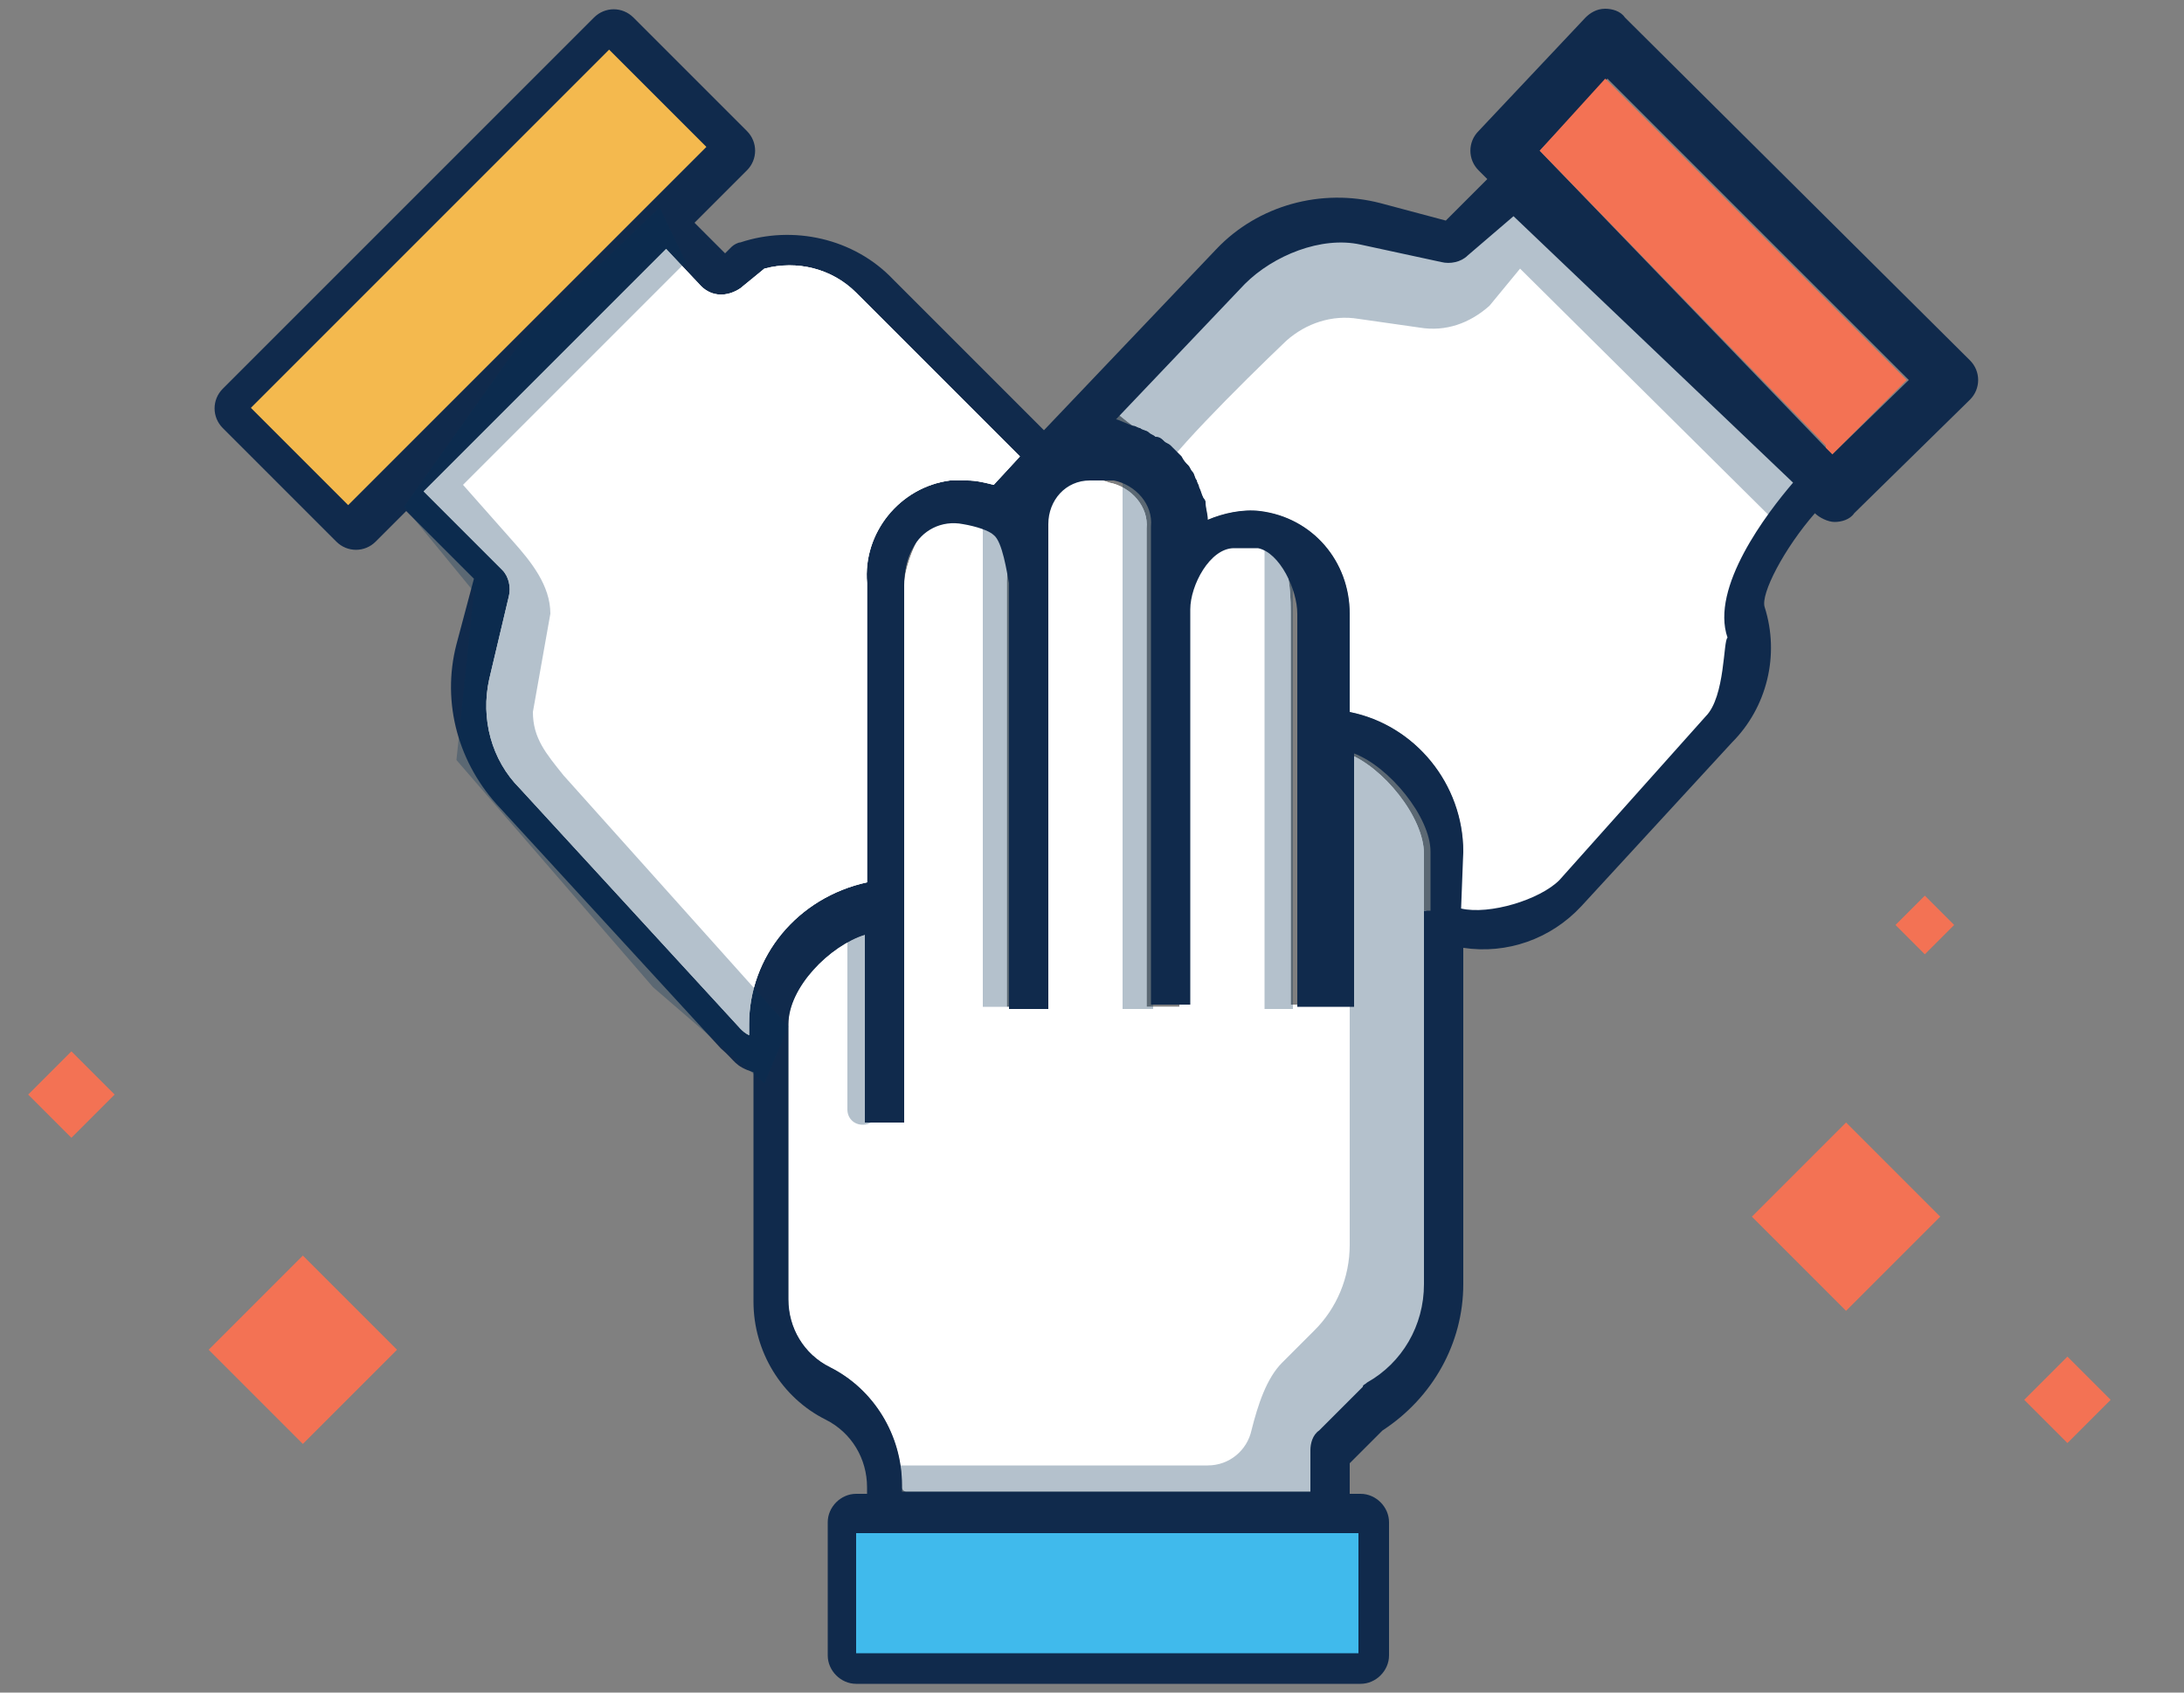
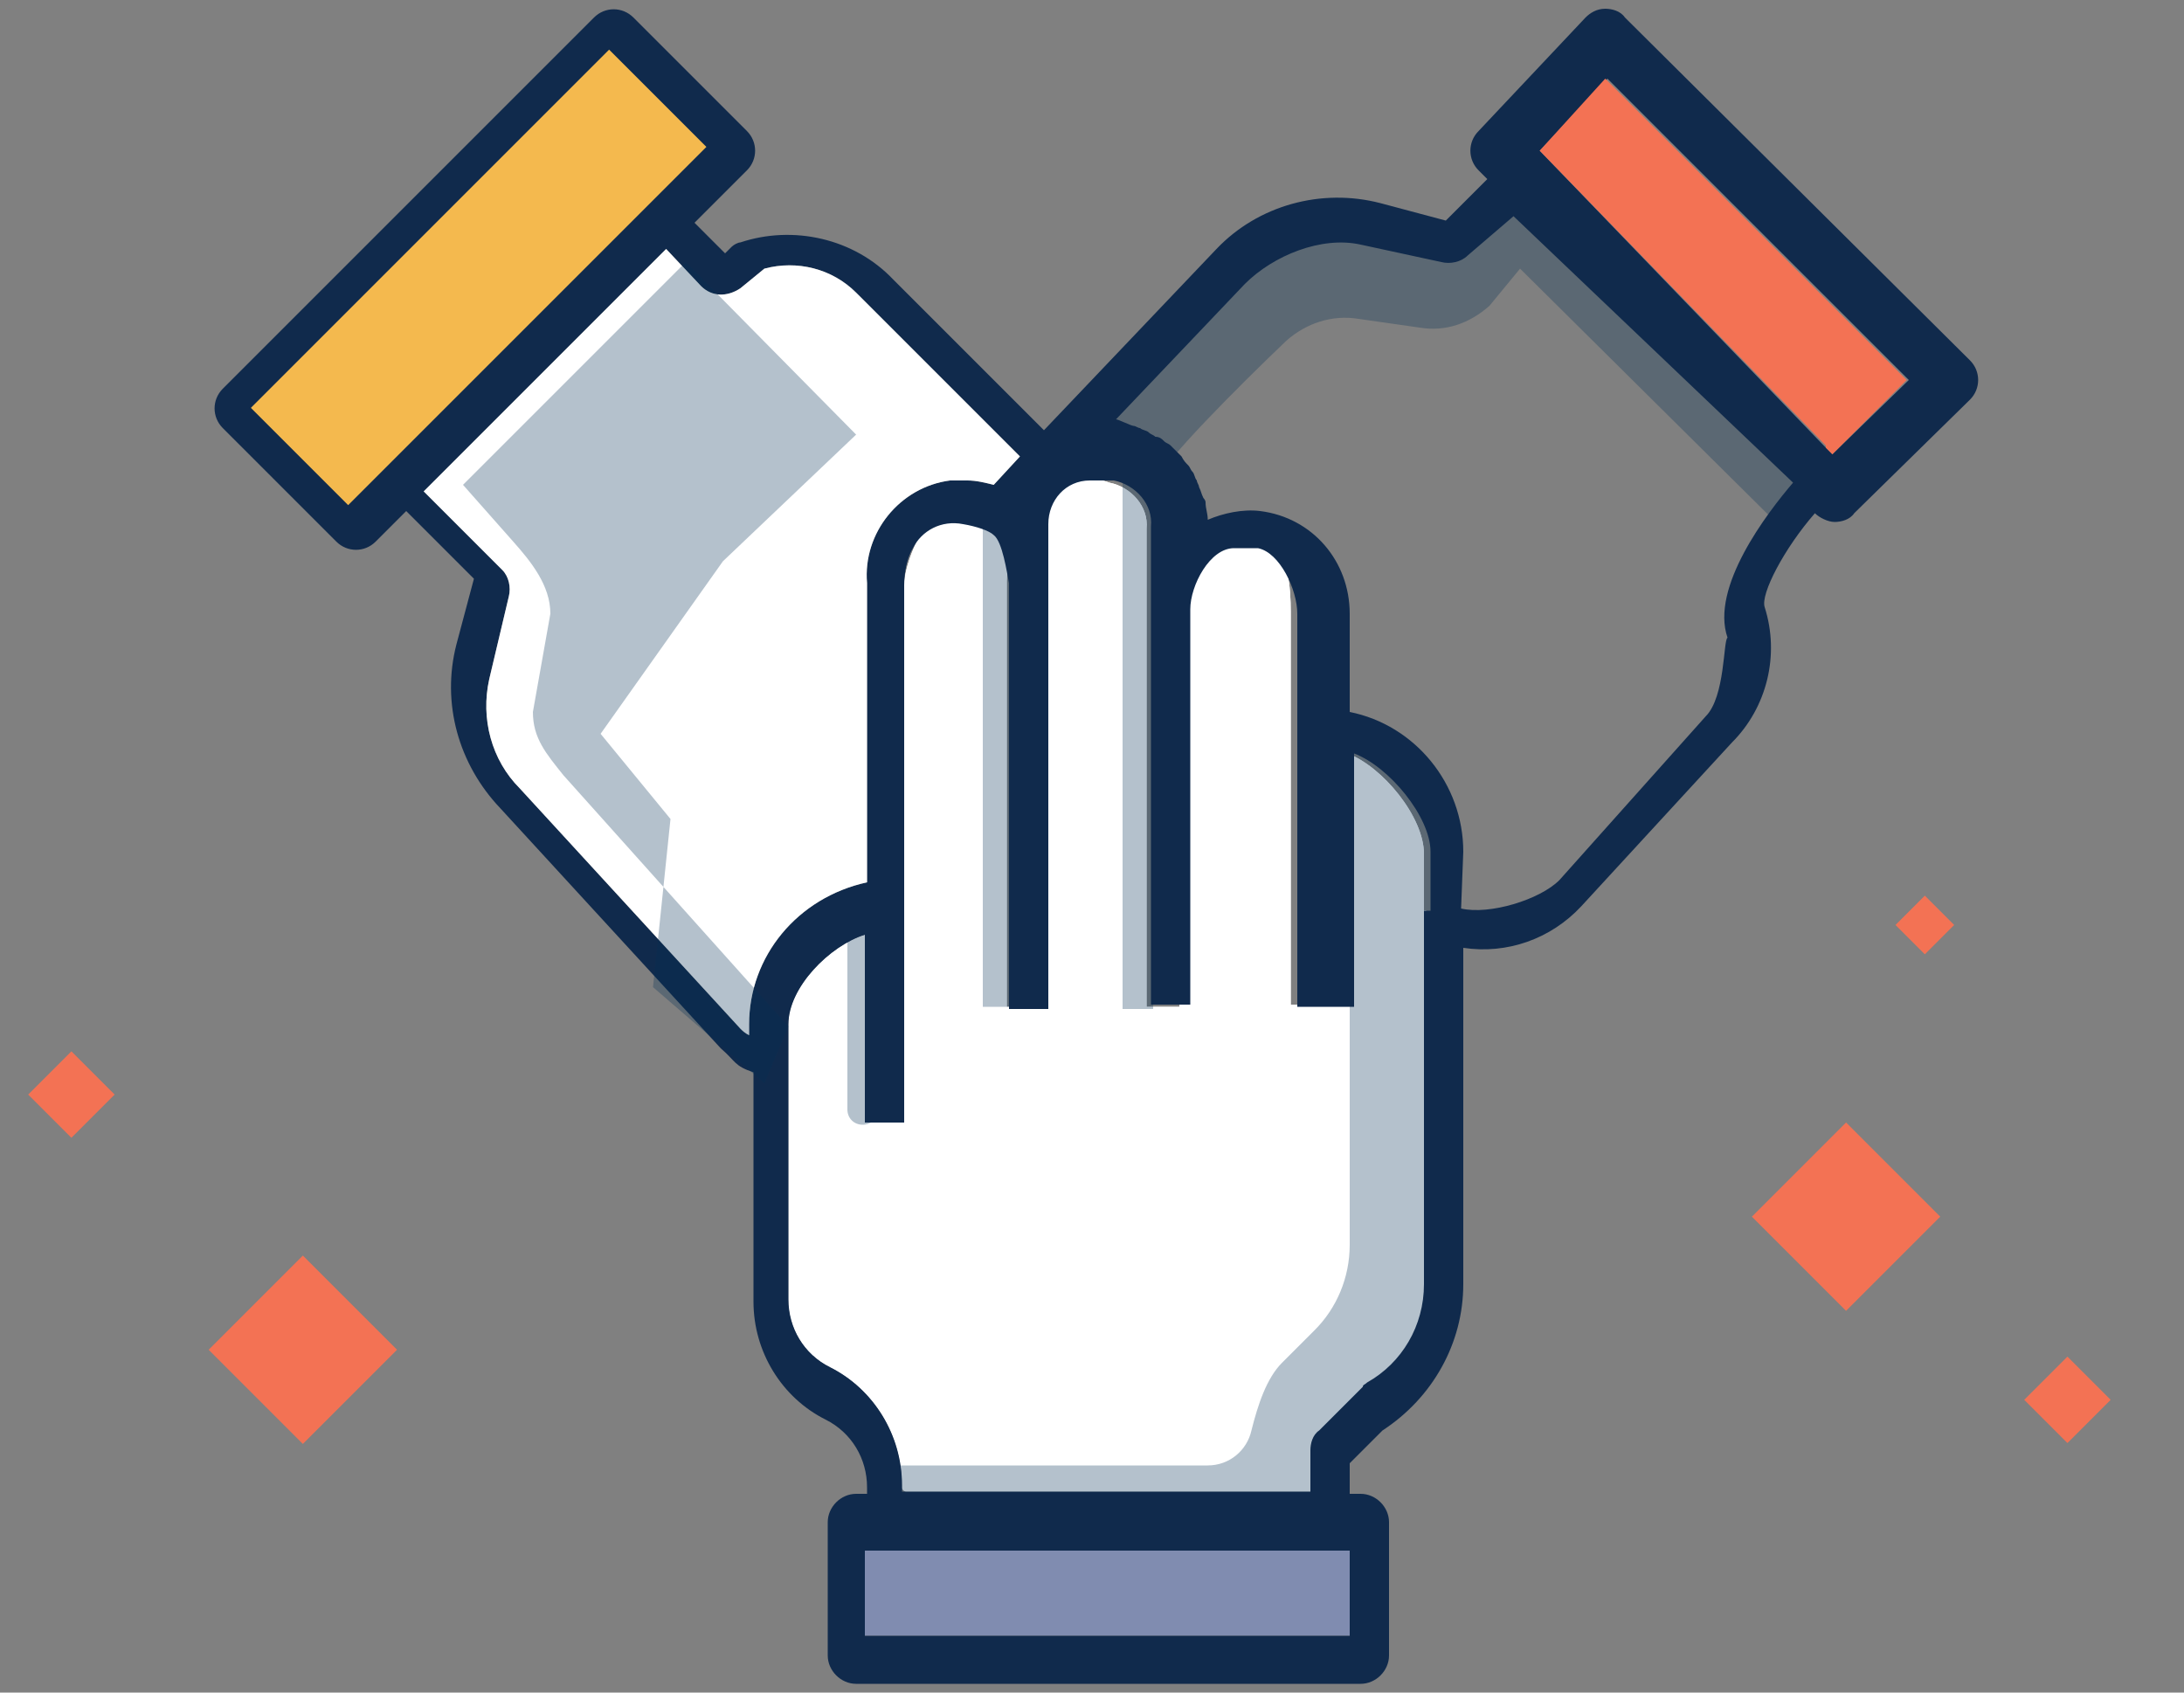
<svg xmlns="http://www.w3.org/2000/svg" xmlns:xlink="http://www.w3.org/1999/xlink" x="0px" y="0px" viewBox="0 0 100 77.5" style="enable-background:new 0 0 100 77.5;" xml:space="preserve">
  <rect x="0" y="0" width="100" height="77.5" fill="#808080" stroke="none" />
  <style type="text/css">	.st0{fill:#40BAEC;}	.st1{fill:#102A4C;}	.st2{opacity:0.15;fill:#40BAEC;}	.st3{fill:url(#SVGID_3_);}	.st4{fill:#144877;}	.st5{fill:#F4B94E;}	.st6{fill:#6F4FA3;}	.st7{fill:#F37254;}	.st8{fill:#2DBBA9;}	.st9{fill:#FFFFFF;}	.st10{opacity:0.15;fill:#694480;}	.st11{opacity:0.7;}	.st12{fill:#134777;}	.st13{fill:none;}	.st14{fill:url(#SVGID_8_);}	.st15{fill:url(#SVGID_9_);}	.st16{fill:url(#SVGID_10_);}	.st17{fill:url(#SVGID_11_);}	.st18{fill:url(#SVGID_12_);}	.st19{fill:url(#SVGID_13_);}	.st20{fill:url(#SVGID_14_);}	.st21{fill:url(#SVGID_15_);}	.st22{fill:url(#SVGID_16_);}	.st23{fill:url(#SVGID_17_);}	.st24{fill:url(#SVGID_18_);}	.st25{fill:url(#SVGID_19_);}	.st26{fill:url(#SVGID_20_);}	.st27{fill:url(#SVGID_21_);}	.st28{fill:url(#SVGID_22_);}	.st29{fill:url(#SVGID_23_);}	.st30{fill:url(#SVGID_24_);}	.st31{fill:url(#SVGID_25_);}	.st32{fill:url(#SVGID_26_);}	.st33{fill:url(#SVGID_27_);}	.st34{fill:url(#SVGID_28_);}	.st35{fill:url(#SVGID_29_);}	.st36{fill:url(#SVGID_30_);}	.st37{fill:url(#SVGID_31_);}	.st38{fill:url(#SVGID_32_);}	.st39{fill:url(#SVGID_33_);}	.st40{fill:url(#SVGID_34_);}	.st41{fill:url(#SVGID_35_);}	.st42{fill:url(#SVGID_36_);}	.st43{fill:url(#SVGID_37_);}	.st44{fill:url(#SVGID_38_);}	.st45{fill:url(#SVGID_39_);}	.st46{fill:url(#SVGID_40_);}	.st47{fill:url(#SVGID_41_);}	.st48{fill:url(#SVGID_42_);}	.st49{fill:url(#SVGID_43_);}	.st50{fill:url(#SVGID_44_);}	.st51{fill:url(#SVGID_45_);}	.st52{fill:url(#SVGID_46_);}	.st53{fill:url(#SVGID_47_);}	.st54{fill:url(#SVGID_48_);}	.st55{fill:url(#SVGID_49_);}	.st56{fill:url(#SVGID_50_);}	.st57{fill:url(#SVGID_51_);}	.st58{fill:url(#SVGID_52_);}	.st59{fill:url(#SVGID_53_);}	.st60{fill:url(#SVGID_54_);}	.st61{fill:url(#SVGID_55_);}	.st62{fill:url(#SVGID_56_);}	.st63{fill:url(#SVGID_57_);}	.st64{fill:url(#SVGID_58_);}	.st65{fill:url(#SVGID_59_);}	.st66{fill:url(#SVGID_60_);}	.st67{fill:url(#SVGID_61_);}	.st68{fill:url(#SVGID_62_);}	.st69{fill:url(#SVGID_63_);}	.st70{fill:url(#SVGID_64_);}	.st71{fill:url(#SVGID_65_);}	.st72{clip-path:url(#SVGID_73_);fill:url(#SVGID_74_);}	.st73{opacity:0.85;clip-path:url(#SVGID_80_);fill:#144877;}	.st74{opacity:0.85;clip-path:url(#SVGID_80_);fill:#40BAEC;}	.st75{clip-path:url(#SVGID_86_);fill:url(#SVGID_87_);}	.st76{opacity:0.6;}	.st77{clip-path:url(#SVGID_91_);fill:url(#SVGID_92_);}	.st78{fill:#3F809E;}	.st79{fill:none;stroke:#E9EFF6;stroke-miterlimit:10;}	.st80{fill:url(#SVGID_93_);}	.st81{fill:url(#SVGID_94_);}	.st82{fill:url(#SVGID_95_);}	.st83{fill:url(#SVGID_96_);}	.st84{fill:url(#SVGID_97_);}	.st85{fill:url(#SVGID_98_);}	.st86{fill:url(#SVGID_99_);}	.st87{fill:url(#SVGID_100_);}	.st88{fill:url(#SVGID_101_);}	.st89{fill:url(#SVGID_102_);}	.st90{fill:url(#SVGID_103_);}	.st91{fill:url(#SVGID_104_);}	.st92{fill:url(#SVGID_105_);}	.st93{fill:url(#SVGID_106_);}	.st94{fill:url(#SVGID_107_);}	.st95{fill:url(#SVGID_108_);}	.st96{fill:url(#SVGID_109_);}	.st97{fill:url(#SVGID_110_);}	.st98{fill:url(#SVGID_111_);}	.st99{fill:url(#SVGID_112_);}	.st100{fill:url(#SVGID_113_);}	.st101{fill:url(#SVGID_114_);}	.st102{fill:url(#SVGID_115_);}	.st103{fill:url(#SVGID_116_);}	.st104{fill:url(#SVGID_117_);}	.st105{fill:url(#SVGID_118_);}	.st106{fill:url(#SVGID_119_);}	.st107{fill:url(#SVGID_120_);}	.st108{fill:url(#SVGID_121_);}	.st109{opacity:0.7;fill:#FFFFFF;stroke:#144877;stroke-width:0.892;stroke-miterlimit:10;}	.st110{fill:none;stroke:#144877;stroke-width:2.287;stroke-miterlimit:10;}	.st111{fill:#52BDE2;}	.st112{fill:#E9EFF6;}	.st113{fill:none;stroke:#FFFFFF;stroke-width:2;stroke-miterlimit:10;}	.st114{fill:none;stroke:#FFFFFF;stroke-width:2;stroke-linecap:round;stroke-miterlimit:10;}	.st115{opacity:0.5;clip-path:url(#SVGID_123_);fill:#231F20;}	.st116{fill:none;stroke:#FFFFFF;stroke-width:3;stroke-linecap:round;stroke-miterlimit:10;}	.st117{opacity:0.2;fill:none;stroke:#40BAEC;stroke-width:0.96;stroke-miterlimit:10;}	.st118{fill:none;stroke:#FFFFFF;stroke-width:1.036;stroke-miterlimit:10;}	.st119{fill-rule:evenodd;clip-rule:evenodd;fill:#FFFFFF;}	.st120{opacity:0.7;fill:none;stroke:#FFFFFF;stroke-miterlimit:10;}	.st121{opacity:0.4;}	.st122{fill:none;stroke:#40BAEC;stroke-width:2.157;stroke-miterlimit:10;}	.st123{fill:none;stroke:#40BAEC;stroke-width:2.581;stroke-miterlimit:10;}	.st124{opacity:0.2;}	.st125{fill:none;stroke:#40BAEC;stroke-width:3;stroke-linecap:round;stroke-miterlimit:10;}	.st126{fill:none;stroke:#40BAEC;stroke-width:3;stroke-linecap:round;stroke-miterlimit:10;stroke-dasharray:5.845,11.688;}	.st127{opacity:0.2;enable-background:new    ;}	.st128{clip-path:url(#SVGID_129_);}	.st129{clip-path:url(#SVGID_131_);fill:#808BAF;}	.st130{clip-path:url(#SVGID_133_);}	.st131{clip-path:url(#SVGID_135_);fill:#808BAF;}	.st132{opacity:0.25;enable-background:new    ;}	.st133{clip-path:url(#SVGID_137_);}	.st134{clip-path:url(#SVGID_139_);fill:#1D809F;}	.st135{clip-path:url(#SVGID_141_);}	.st136{clip-path:url(#SVGID_143_);fill:#1D809F;}	.st137{clip-path:url(#SVGID_145_);}	.st138{clip-path:url(#SVGID_147_);fill:#1D809F;}	.st139{clip-path:url(#SVGID_149_);}	.st140{opacity:0.3;fill:#043156;}	.st141{clip-path:url(#SVGID_153_);}	.st142{fill:#808CB0;}	.st143{clip-path:url(#SVGID_157_);}	.st144{clip-path:url(#SVGID_161_);}	.st145{clip-path:url(#SVGID_163_);fill:#808BAF;}	.st146{clip-path:url(#SVGID_165_);}	.st147{clip-path:url(#SVGID_167_);fill:#808BAF;}	.st148{clip-path:url(#SVGID_169_);}	.st149{fill:#2DBBA9;stroke:#102A4C;stroke-width:3.19;stroke-miterlimit:10;}	.st150{fill:#6F4FA3;stroke:#102A4C;stroke-width:3.19;stroke-miterlimit:10;}	.st151{fill:#144877;stroke:#102A4C;stroke-width:3.19;stroke-miterlimit:10;}	.st152{fill:#F37254;stroke:#102A4C;stroke-width:3.19;stroke-miterlimit:10;}	.st153{fill:#FBBA36;stroke:#102A4C;stroke-width:3.19;stroke-miterlimit:10;}	.st154{fill:#40BAEC;stroke:#102A4C;stroke-width:3.19;stroke-miterlimit:10;}	.st155{fill:none;stroke:#102A4C;stroke-width:3.19;stroke-linecap:round;stroke-miterlimit:10;}	.st156{fill:none;stroke:#102A4C;stroke-width:3.19;stroke-linecap:round;stroke-miterlimit:10;stroke-dasharray:1.394,8.363;}	.st157{fill:none;stroke:#102A4C;stroke-width:3.19;stroke-linecap:round;stroke-miterlimit:10;stroke-dasharray:1.276,7.656;}	.st158{clip-path:url(#SVGID_173_);}	.st159{clip-path:url(#SVGID_175_);fill:#1D809F;}	.st160{clip-path:url(#SVGID_177_);}	.st161{clip-path:url(#SVGID_179_);fill:#1D809F;}	.st162{clip-path:url(#SVGID_181_);}	.st163{clip-path:url(#SVGID_183_);fill:#1D809F;}	.st164{clip-path:url(#SVGID_185_);}	.st165{clip-path:url(#SVGID_187_);fill:#1D809F;}	.st166{clip-path:url(#SVGID_189_);}	.st167{clip-path:url(#SVGID_191_);fill:#808BAF;}	.st168{clip-path:url(#SVGID_193_);}	.st169{clip-path:url(#SVGID_195_);fill:#808BAF;}	.st170{clip-path:url(#SVGID_197_);}	.st171{clip-path:url(#SVGID_201_);}	.st172{clip-path:url(#SVGID_205_);}	.st173{clip-path:url(#SVGID_209_);}	.st174{clip-path:url(#SVGID_213_);}	.st175{clip-path:url(#SVGID_217_);}	.st176{clip-path:url(#SVGID_221_);}	.st177{clip-path:url(#SVGID_225_);}	.st178{clip-path:url(#SVGID_229_);}	.st179{opacity:0.4;fill:#043156;}	.st180{clip-path:url(#SVGID_233_);}	.st181{clip-path:url(#SVGID_235_);fill:#1D809F;}	.st182{clip-path:url(#SVGID_237_);}	.st183{clip-path:url(#SVGID_239_);fill:#1D809F;}	.st184{clip-path:url(#SVGID_241_);}	.st185{clip-path:url(#SVGID_243_);fill:#1D809F;}	.st186{clip-path:url(#SVGID_245_);}	.st187{clip-path:url(#SVGID_247_);fill:#808BAF;}	.st188{clip-path:url(#SVGID_249_);}	.st189{clip-path:url(#SVGID_251_);fill:#808BAF;}	.st190{clip-path:url(#SVGID_253_);}	.st191{clip-path:url(#SVGID_257_);}	.st192{clip-path:url(#SVGID_261_);}	.st193{clip-path:url(#SVGID_265_);}	.st194{clip-path:url(#SVGID_269_);}	.st195{clip-path:url(#SVGID_273_);}	.st196{clip-path:url(#SVGID_277_);}	.st197{clip-path:url(#SVGID_281_);}	.st198{clip-path:url(#SVGID_285_);}	.st199{clip-path:url(#SVGID_289_);}	.st200{clip-path:url(#SVGID_291_);fill:#1D809F;}	.st201{clip-path:url(#SVGID_293_);}	.st202{clip-path:url(#SVGID_295_);fill:#1D809F;}	.st203{fill:none;stroke:#FFFFFF;stroke-miterlimit:10;}	.st204{fill:#FFFFFF;stroke:#102A4C;stroke-width:1.6;stroke-miterlimit:10;}	.st205{fill:none;stroke:#102A4C;stroke-width:1.569;stroke-linecap:round;stroke-linejoin:round;stroke-miterlimit:10;}	.st206{opacity:0.3;fill:#102A4C;}	.st207{fill:#2DBBA9;stroke:#102A4C;stroke-width:1.569;stroke-linejoin:round;stroke-miterlimit:10;}	.st208{fill:#40BAEC;stroke:#102A4C;stroke-width:1.569;stroke-linejoin:round;stroke-miterlimit:10;}	.st209{fill:none;stroke:#FFFFFF;stroke-width:1.569;stroke-linecap:round;stroke-linejoin:round;stroke-miterlimit:10;}	.st210{opacity:0.2;fill:#102A4C;}	.st211{fill:#FFFFFF;stroke:#102A4C;stroke-width:1.5;stroke-miterlimit:10;}	.st212{fill:none;stroke:#102A4C;stroke-width:1.5;stroke-miterlimit:10;}	.st213{fill:#40BAEC;stroke:#102A4C;stroke-miterlimit:10;}	.st214{fill:none;stroke:#102A4C;stroke-miterlimit:10;}	.st215{opacity:0.2;fill:#144877;}	.st216{fill:#FFFFFF;stroke:#102A4C;stroke-width:1.675;stroke-miterlimit:10;}	.st217{fill:none;stroke:#102A4C;stroke-width:1.675;stroke-miterlimit:10;}	.st218{fill:#40BAEC;stroke:#102A4C;stroke-width:1.116;stroke-miterlimit:10;}	.st219{fill:none;stroke:#102A4C;stroke-width:1.116;stroke-miterlimit:10;}	.st220{opacity:0.2;fill:#FFFFFF;}	.st221{opacity:0.2;fill:none;stroke:#102A4C;stroke-width:0.96;stroke-miterlimit:10;}	.st222{fill:#40BAEC;stroke:#102A4C;stroke-width:1.5;stroke-miterlimit:10;}	.st223{fill:#144877;stroke:#102A4C;stroke-miterlimit:10;}	.st224{fill:none;stroke:#102A4C;stroke-width:1.5;stroke-linecap:round;stroke-miterlimit:10;}	.st225{fill:#FFFFFF;stroke:#102A4C;stroke-miterlimit:10;}			.st226{opacity:0.2;fill:none;stroke:#40BAEC;stroke-width:3.184;stroke-linecap:round;stroke-miterlimit:10;stroke-dasharray:6.202,12.403;}	.st227{fill:#FBC14A;stroke:#102A4C;stroke-width:2.011;stroke-miterlimit:10;}	.st228{fill:#FFFFFF;stroke:#FFFFFF;stroke-width:1.186;stroke-miterlimit:10;}	.st229{fill:#FFA680;}	.st230{opacity:0.55;}	.st231{fill:#FFFFFF;stroke:#102A4C;stroke-width:2.372;stroke-miterlimit:10;}	.st232{fill:#FF855C;stroke:#102A4C;stroke-width:2.011;stroke-linecap:round;stroke-linejoin:round;stroke-miterlimit:10;}	.st233{fill:#648084;}	.st234{clip-path:url(#SVGID_305_);}	.st235{clip-path:url(#SVGID_309_);}	.st236{clip-path:url(#SVGID_311_);fill:#1D809F;}	.st237{clip-path:url(#SVGID_313_);}	.st238{clip-path:url(#SVGID_315_);fill:#1D809F;}	.st239{clip-path:url(#SVGID_317_);}	.st240{clip-path:url(#SVGID_319_);fill:#1D809F;}	.st241{clip-path:url(#SVGID_321_);}	.st242{clip-path:url(#SVGID_323_);fill:#1D809F;}	.st243{clip-path:url(#SVGID_325_);}	.st244{clip-path:url(#SVGID_327_);fill:#1D809F;}	.st245{clip-path:url(#SVGID_329_);}	.st246{clip-path:url(#SVGID_331_);fill:#1D809F;}	.st247{clip-path:url(#SVGID_333_);}	.st248{clip-path:url(#SVGID_335_);fill:#1D809F;}	.st249{fill:#75CBE7;}	.st250{fill:#40BAEC;stroke:#102A4C;stroke-width:2.02;stroke-miterlimit:10;}	.st251{opacity:0.2;fill:#071C2D;}	.st252{opacity:0.3;fill:none;stroke:#FFFFFF;stroke-width:2;stroke-linecap:round;stroke-miterlimit:10;}	.st253{fill:none;stroke:#40BAEC;stroke-width:1.557;stroke-miterlimit:10;}	.st254{fill:none;stroke:#40BAEC;stroke-width:1.863;stroke-miterlimit:10;}	.st255{opacity:0.5;}	.st256{clip-path:url(#SVGID_339_);}	.st257{clip-path:url(#SVGID_341_);fill:#808BAF;}	.st258{clip-path:url(#SVGID_343_);}	.st259{clip-path:url(#SVGID_345_);fill:#808BAF;}	.st260{clip-path:url(#SVGID_347_);}	.st261{clip-path:url(#SVGID_349_);fill:#1D809F;}	.st262{clip-path:url(#SVGID_351_);}	.st263{clip-path:url(#SVGID_353_);fill:#1D809F;}	.st264{clip-path:url(#SVGID_355_);}	.st265{clip-path:url(#SVGID_357_);fill:#1D809F;}	.st266{clip-path:url(#SVGID_359_);}	.st267{fill:#CFD4DB;}	.st268{fill:#E2F5FC;}	.st269{fill:#F8AA98;}	.st270{clip-path:url(#SVGID_361_);}	.st271{clip-path:url(#SVGID_363_);fill:#40BAEC;}	.st272{clip-path:url(#SVGID_365_);}	.st273{clip-path:url(#SVGID_367_);fill:#40BAEC;}	.st274{clip-path:url(#SVGID_369_);}	.st275{clip-path:url(#SVGID_371_);}	.st276{fill:none;stroke:#40BAEC;stroke-width:11;stroke-miterlimit:10;}	.st277{clip-path:url(#SVGID_375_);fill:none;stroke:#40BAEC;stroke-width:11;stroke-miterlimit:10;}	.st278{clip-path:url(#SVGID_375_);}	.st279{clip-path:url(#SVGID_379_);}	.st280{clip-path:url(#SVGID_383_);}	.st281{fill:none;stroke:#40BAEC;stroke-width:1.5;stroke-miterlimit:10;}	.st282{fill:none;stroke:#144877;stroke-width:1.5;stroke-linecap:round;stroke-miterlimit:10;}	.st283{fill:none;stroke:#144877;stroke-width:3;stroke-linecap:round;stroke-miterlimit:10;}	.st284{fill:none;stroke:#40BAEC;stroke-width:2.801;stroke-miterlimit:10;}	.st285{fill:none;stroke:#144877;stroke-width:2.029;stroke-linecap:round;stroke-miterlimit:10;}	.st286{fill:none;stroke:#40BAEC;stroke-width:0.25;stroke-miterlimit:10;}	.st287{clip-path:url(#SVGID_387_);}	.st288{clip-path:url(#SVGID_389_);fill:#1D809F;}	.st289{clip-path:url(#SVGID_391_);}	.st290{clip-path:url(#SVGID_393_);fill:#1D809F;}	.st291{clip-path:url(#SVGID_395_);}	.st292{clip-path:url(#SVGID_397_);fill:#1D809F;}	.st293{clip-path:url(#SVGID_399_);}	.st294{fill:#40BAEC;stroke:#102A4C;stroke-width:0.641;stroke-miterlimit:10;}	.st295{fill:#144877;stroke:#102A4C;stroke-width:0.641;stroke-miterlimit:10;}	.st296{fill:#E9EFF6;stroke:#102A4C;stroke-width:0.427;stroke-miterlimit:10;}	.st297{fill:none;stroke:#FFFFFF;stroke-width:0.641;stroke-linecap:round;stroke-miterlimit:10;}	.st298{fill:#FFFFFF;stroke:#102A4C;stroke-width:0.427;stroke-miterlimit:10;}	.st299{fill:none;stroke:#102A4C;stroke-width:0.641;stroke-miterlimit:10;}	.st300{fill:none;stroke:#102A4C;stroke-width:0.641;stroke-linecap:round;stroke-miterlimit:10;}	.st301{fill:#40BAEC;stroke:#102A4C;stroke-width:5;stroke-miterlimit:10;}	.st302{fill:none;stroke:#102A4C;stroke-width:5;stroke-linecap:round;stroke-miterlimit:10;}	.st303{fill:#1D97C4;stroke:#102A4C;stroke-width:5;stroke-miterlimit:10;}	.st304{fill:#3CB4E5;}	.st305{fill:url(#SVGID_402_);}	.st306{fill:#2D2A26;}	.st307{fill:#DB0032;}	.st308{stroke:#2D2A26;stroke-width:0.361;}	.st309{fill:#CF3339;}	.st310{fill:#00AEEF;}	.st311{fill:#80BC00;}	.st312{fill:#F18A00;}	.st313{fill:#0047BA;}	.st314{fill:#231F20;}	.st315{fill:#C04857;}	.st316{fill:#FFAF00;}	.st317{fill:none;stroke:#231F20;stroke-width:2.500000e-02;}	.st318{fill:none;stroke:#231F20;stroke-width:8.000000e-03;}	.st319{fill:none;stroke:#231F20;stroke-width:0.122;}	.st320{fill:#E9EFF6;stroke:#102A4C;stroke-width:4;stroke-miterlimit:10;}	.st321{fill:#FFFFFF;stroke:#102A4C;stroke-width:4;stroke-miterlimit:10;}	.st322{fill:#F4B94E;stroke:#102A4C;stroke-width:4;stroke-miterlimit:10;}	.st323{fill:#F37254;stroke:#102A4C;stroke-width:2.88;stroke-miterlimit:10;}	.st324{fill:none;stroke:#102A4C;stroke-width:4;stroke-linecap:round;stroke-miterlimit:10;}	.st325{clip-path:url(#SVGID_404_);}	.st326{clip-path:url(#SVGID_406_);fill:#1D809F;}	.st327{clip-path:url(#SVGID_408_);}	.st328{clip-path:url(#SVGID_410_);fill:#1D809F;}	.st329{clip-path:url(#SVGID_412_);}	.st330{clip-path:url(#SVGID_414_);fill:#1D809F;}	.st331{fill:#E9EFF6;stroke:#102A4C;stroke-width:5.465;stroke-miterlimit:10;}	.st332{fill:#FFFFFF;stroke:#102A4C;stroke-width:5.465;stroke-miterlimit:10;}	.st333{fill:#144877;stroke:#102A4C;stroke-width:3.935;stroke-miterlimit:10;}	.st334{fill:none;stroke:#102A4C;stroke-width:5.465;stroke-linecap:round;stroke-miterlimit:10;}	.st335{fill:#40BAEC;stroke:#102A4C;stroke-width:5.465;stroke-miterlimit:10;}	.st336{fill:none;stroke:#144877;stroke-linecap:round;stroke-miterlimit:10;}	.st337{fill:#144877;stroke:#102A4C;stroke-width:2.5;stroke-linecap:round;stroke-miterlimit:10;}	.st338{fill:#40BAEC;stroke:#102A4C;stroke-width:2.5;stroke-miterlimit:10;}	.st339{fill:none;stroke:#102A4C;stroke-width:2.5;stroke-linecap:round;stroke-miterlimit:10;}	.st340{fill:#245E80;stroke:#102A4C;stroke-width:2.5;stroke-miterlimit:10;}	.st341{fill:#245E80;stroke:#102A4C;stroke-width:2.5;stroke-linecap:round;stroke-miterlimit:10;}	.st342{fill:none;stroke:#40BAEC;stroke-width:2;stroke-linecap:round;stroke-miterlimit:10;}	.st343{fill:#102A4C;stroke:#102A4C;stroke-width:0.25;stroke-miterlimit:10;}	.st344{fill:#102A4C;stroke:#102A4C;stroke-miterlimit:10;}	.st345{fill:#40BAEC;stroke:#102A4C;stroke-width:2.514;stroke-miterlimit:10;}	.st346{fill:#144877;stroke:#102A4C;stroke-width:2.514;stroke-miterlimit:10;}	.st347{fill:#40BAEC;stroke:#102A4C;stroke-width:2.427;stroke-miterlimit:10;}	.st348{fill:none;stroke:#FFFFFF;stroke-width:2.5;stroke-linecap:round;stroke-miterlimit:10;}	.st349{fill:#144877;stroke:#102A4C;stroke-width:2.286;stroke-miterlimit:10;}	.st350{fill:#40BAEC;stroke:#102A4C;stroke-width:2.286;stroke-miterlimit:10;}	.st351{fill:#40BAEC;stroke:#102A4C;stroke-width:2.461;stroke-miterlimit:10;}	.st352{fill:#144877;stroke:#102A4C;stroke-width:2.461;stroke-miterlimit:10;}	.st353{clip-path:url(#SVGID_416_);}	.st354{clip-path:url(#SVGID_420_);}	.st355{clip-path:url(#SVGID_424_);}	.st356{clip-path:url(#SVGID_428_);}	.st357{fill:#195580;}	.st358{fill:#102A4C;stroke:#102A4C;stroke-width:0.284;stroke-miterlimit:10;}	.st359{fill:#40BAEC;stroke:#102A4C;stroke-width:0.942;stroke-miterlimit:10;}	.st360{fill:#144877;stroke:#102A4C;stroke-width:2.638;stroke-miterlimit:10;}	.st361{fill:none;stroke:#102A4C;stroke-width:2.286;stroke-miterlimit:10;}	.st362{fill:none;stroke:#102A4C;stroke-width:2.286;stroke-linecap:round;stroke-miterlimit:10;}	.st363{fill:#40BAEC;stroke:#102A4C;stroke-width:2.286;stroke-linecap:round;stroke-miterlimit:10;}	.st364{fill:#FDE1CB;}	.st365{fill:#FFD7D0;}	.st366{fill:#E8AE8E;}	.st367{fill:#FED67B;}	.st368{fill:#F37254;stroke:#102A4C;stroke-width:3;stroke-miterlimit:10;}	.st369{fill:#40BAEC;stroke:#102A4C;stroke-width:3;stroke-miterlimit:10;}	.st370{fill:#6F4FA3;stroke:#102A4C;stroke-width:3;stroke-miterlimit:10;}	.st371{fill:#F4B94E;stroke:#102A4C;stroke-width:3;stroke-miterlimit:10;}	.st372{fill:#2DBBA9;stroke:#102A4C;stroke-width:3;stroke-miterlimit:10;}	.st373{fill:#144877;stroke:#102A4C;stroke-width:3;stroke-miterlimit:10;}	.st374{fill:#FDB81C;stroke:#102A4C;stroke-width:3;stroke-miterlimit:10;}	.st375{opacity:0.2;fill:none;stroke:#FFFFFF;stroke-width:1.822;stroke-linecap:round;stroke-miterlimit:10;}	.st376{opacity:0.4;fill:none;stroke:#FFFFFF;stroke-width:1.822;stroke-linecap:round;stroke-miterlimit:10;}	.st377{clip-path:url(#SVGID_432_);}	.st378{clip-path:url(#SVGID_434_);fill:#808BAF;}	.st379{clip-path:url(#SVGID_436_);}	.st380{clip-path:url(#SVGID_438_);fill:#808BAF;}	.st381{clip-path:url(#SVGID_440_);}	.st382{clip-path:url(#SVGID_442_);fill:#1D809F;}	.st383{clip-path:url(#SVGID_444_);}	.st384{clip-path:url(#SVGID_446_);fill:#1D809F;}	.st385{clip-path:url(#SVGID_448_);}	.st386{clip-path:url(#SVGID_450_);fill:#1D809F;}	.st387{clip-path:url(#SVGID_452_);}	.st388{clip-path:url(#SVGID_454_);fill:#1D809F;}	.st389{clip-path:url(#SVGID_456_);}	.st390{clip-path:url(#SVGID_458_);fill:#1D809F;}	.st391{clip-path:url(#SVGID_460_);}	.st392{clip-path:url(#SVGID_462_);fill:#1D809F;}	.st393{clip-path:url(#SVGID_464_);}	.st394{fill:#FFFFFF;stroke:#102A4C;stroke-width:5;stroke-miterlimit:10;}	.st395{fill:#144877;stroke:#144877;stroke-width:1.812;stroke-miterlimit:10;}	.st396{opacity:0.1;}	.st397{fill:#144877;stroke:#102A4C;stroke-width:3.623;stroke-miterlimit:10;}	.st398{fill:none;stroke:#40BAEC;stroke-width:5;stroke-linecap:round;stroke-linejoin:round;stroke-miterlimit:10;}	.st399{clip-path:url(#SVGID_468_);}	.st400{clip-path:url(#SVGID_470_);fill:#1D809F;}	.st401{clip-path:url(#SVGID_472_);}	.st402{clip-path:url(#SVGID_474_);fill:#1D809F;}	.st403{clip-path:url(#SVGID_476_);}	.st404{clip-path:url(#SVGID_478_);fill:#1D809F;}	.st405{fill:none;stroke:#102A4C;stroke-width:3;stroke-linecap:round;stroke-miterlimit:10;}	.st406{fill:#40BAEC;stroke:#102A4C;stroke-width:2;stroke-miterlimit:10;}	.st407{fill:none;stroke:#102A4C;stroke-width:3;stroke-miterlimit:10;}	.st408{fill:#40BAEC;stroke:#102A4C;stroke-width:2.221;stroke-linecap:round;stroke-linejoin:round;stroke-miterlimit:10;}	.st409{fill:none;stroke:#40BAEC;stroke-width:2.593;stroke-linecap:round;stroke-linejoin:round;stroke-miterlimit:10;}	.st410{fill:#E9EFF6;stroke:#102A4C;stroke-width:2.227;stroke-miterlimit:10;}	.st411{fill:#FFFFFF;stroke:#102A4C;stroke-width:2.227;stroke-miterlimit:10;}	.st412{fill:#144877;stroke:#102A4C;stroke-width:1.604;stroke-miterlimit:10;}	.st413{fill:none;stroke:#102A4C;stroke-width:2.227;stroke-linecap:round;stroke-miterlimit:10;}	.st414{fill:#40BAEC;stroke:#102A4C;stroke-width:2.227;stroke-miterlimit:10;}	.st415{clip-path:url(#SVGID_480_);}	.st416{clip-path:url(#SVGID_484_);}	.st417{clip-path:url(#SVGID_488_);}	.st418{clip-path:url(#SVGID_492_);}	.st419{clip-path:url(#SVGID_496_);}	.st420{clip-path:url(#SVGID_500_);}	.st421{clip-path:url(#SVGID_504_);}	.st422{clip-path:url(#SVGID_508_);}	.st423{fill:#FDB81C;stroke:#102A4C;stroke-width:2.125;stroke-miterlimit:10;}	.st424{fill:#FFFFFF;stroke:#FFFFFF;stroke-width:0.77;stroke-miterlimit:10;}	.st425{opacity:0.25;}	.st426{fill:#144877;stroke:#102A4C;stroke-width:1.54;stroke-miterlimit:10;}	.st427{fill:none;stroke:#40BAEC;stroke-width:2.125;stroke-linecap:round;stroke-linejoin:round;stroke-miterlimit:10;}	.st428{clip-path:url(#SVGID_512_);}	.st429{clip-path:url(#SVGID_516_);}	.st430{clip-path:url(#SVGID_520_);}	.st431{clip-path:url(#SVGID_524_);fill:url(#SVGID_525_);}	.st432{fill:url(#SVGID_526_);}	.st433{fill:url(#SVGID_527_);}	.st434{fill:url(#SVGID_528_);}	.st435{fill:url(#SVGID_529_);}	.st436{fill:url(#SVGID_530_);}	.st437{fill:url(#SVGID_531_);}	.st438{fill:url(#SVGID_532_);}	.st439{fill:url(#SVGID_533_);}	.st440{fill:url(#SVGID_534_);}	.st441{fill:url(#SVGID_535_);}	.st442{fill:url(#SVGID_536_);}	.st443{fill:url(#SVGID_537_);}	.st444{fill:url(#SVGID_538_);}	.st445{fill:url(#SVGID_539_);}	.st446{fill:url(#SVGID_540_);}	.st447{fill:url(#SVGID_541_);}	.st448{fill:url(#SVGID_542_);}	.st449{fill:url(#SVGID_543_);}	.st450{fill:url(#SVGID_544_);}	.st451{fill:url(#SVGID_545_);}	.st452{fill:url(#SVGID_546_);}	.st453{fill:url(#SVGID_547_);}	.st454{fill:url(#SVGID_548_);}	.st455{fill:url(#SVGID_549_);}	.st456{fill:url(#SVGID_550_);}	.st457{fill:url(#SVGID_551_);}	.st458{fill:url(#SVGID_552_);}	.st459{fill:url(#SVGID_553_);}	.st460{fill:url(#SVGID_554_);}	.st461{opacity:0.7;fill:#144877;}	.st462{fill-rule:evenodd;clip-rule:evenodd;fill:#102A4C;}	.st463{fill-rule:evenodd;clip-rule:evenodd;fill:#40BAEC;}	.st464{clip-path:url(#SVGID_556_);}	.st465{clip-path:url(#SVGID_558_);fill:#1D809F;}	.st466{clip-path:url(#SVGID_560_);}	.st467{clip-path:url(#SVGID_562_);fill:#1D809F;}	.st468{clip-path:url(#SVGID_564_);}	.st469{clip-path:url(#SVGID_566_);fill:#1D809F;}	.st470{fill:none;stroke:#FFFFFF;stroke-linecap:round;stroke-miterlimit:10;}	.st471{clip-path:url(#SVGID_583_);fill:#102A4C;}	.st472{fill:#E9EFF6;stroke:#102A4C;stroke-width:2.708;stroke-miterlimit:10;}	.st473{fill:#40BAEC;stroke:#102A4C;stroke-width:2.708;stroke-miterlimit:10;}	.st474{opacity:0.1;fill:#40BAEC;}	.st475{opacity:0.1;fill:#2DBBA9;}	.st476{opacity:0.1;fill:#FDB81C;}	.st477{clip-path:url(#SVGID_588_);fill:url(#SVGID_589_);}	.st478{fill:url(#SVGID_590_);}	.st479{fill:url(#SVGID_591_);}	.st480{fill:url(#SVGID_592_);}	.st481{fill:url(#SVGID_593_);}	.st482{fill:url(#SVGID_594_);}	.st483{fill:url(#SVGID_595_);}	.st484{fill:url(#SVGID_596_);}	.st485{fill:url(#SVGID_597_);}	.st486{fill:url(#SVGID_598_);}	.st487{fill:url(#SVGID_599_);}	.st488{fill:url(#SVGID_600_);}	.st489{fill:url(#SVGID_601_);}	.st490{fill:url(#SVGID_602_);}	.st491{fill:url(#SVGID_603_);}	.st492{fill:url(#SVGID_604_);}	.st493{fill:url(#SVGID_605_);}	.st494{fill:url(#SVGID_606_);}	.st495{fill:url(#SVGID_608_);}	.st496{fill:url(#SVGID_609_);}	.st497{fill:url(#SVGID_610_);}	.st498{fill:url(#SVGID_611_);}	.st499{fill:url(#SVGID_612_);}	.st500{fill:url(#SVGID_613_);}	.st501{fill:url(#SVGID_614_);}	.st502{fill:url(#SVGID_615_);}	.st503{fill:url(#SVGID_616_);}	.st504{fill:url(#SVGID_617_);}	.st505{fill:url(#SVGID_618_);}	.st506{fill:url(#SVGID_619_);}	.st507{fill:#E8F4FB;}	.st508{opacity:0.3;fill:#FFFFFF;}	.st509{fill:none;stroke:#40BAEC;stroke-width:2;stroke-miterlimit:10;}	.st510{fill:none;stroke:#FDB81C;stroke-width:2;stroke-miterlimit:10;}	.st511{fill:none;stroke:#2DBBA9;stroke-width:2;stroke-miterlimit:10;}	.st512{clip-path:url(#SVGID_640_);fill:#102A4C;}	.st513{clip-path:url(#SVGID_642_);}	.st514{clip-path:url(#SVGID_644_);fill:#1D809F;}	.st515{clip-path:url(#SVGID_646_);}	.st516{clip-path:url(#SVGID_648_);fill:#1D809F;}	.st517{clip-path:url(#SVGID_650_);}	.st518{clip-path:url(#SVGID_652_);fill:#1D809F;}	.st519{clip-path:url(#SVGID_655_);}	.st520{clip-path:url(#SVGID_657_);fill:#1D809F;}	.st521{clip-path:url(#SVGID_659_);}	.st522{clip-path:url(#SVGID_661_);fill:#1D809F;}	.st523{clip-path:url(#SVGID_663_);}	.st524{clip-path:url(#SVGID_665_);fill:#1D809F;}	.st525{fill:#BFCBD2;}	.st526{fill:none;stroke:#F4B94E;stroke-width:2;stroke-miterlimit:10;}	.st527{clip-path:url(#SVGID_668_);}	.st528{clip-path:url(#SVGID_670_);fill:#808BAF;}	.st529{clip-path:url(#SVGID_672_);}	.st530{clip-path:url(#SVGID_674_);fill:#808BAF;}	.st531{clip-path:url(#SVGID_676_);}	.st532{clip-path:url(#SVGID_678_);fill:#1D809F;}	.st533{clip-path:url(#SVGID_680_);}	.st534{clip-path:url(#SVGID_682_);fill:#1D809F;}	.st535{clip-path:url(#SVGID_684_);}	.st536{clip-path:url(#SVGID_686_);fill:#1D809F;}	.st537{clip-path:url(#SVGID_688_);}	.st538{clip-path:url(#SVGID_692_);}	.st539{clip-path:url(#SVGID_696_);}	.st540{clip-path:url(#SVGID_700_);}	.st541{clip-path:url(#SVGID_702_);fill:#808BAF;}	.st542{clip-path:url(#SVGID_704_);}	.st543{clip-path:url(#SVGID_706_);fill:#808BAF;}	.st544{clip-path:url(#SVGID_708_);}	.st545{clip-path:url(#SVGID_712_);}	.st546{clip-path:url(#SVGID_714_);fill:#1D809F;}	.st547{clip-path:url(#SVGID_716_);}	.st548{clip-path:url(#SVGID_718_);fill:#1D809F;}	.st549{clip-path:url(#SVGID_720_);}	.st550{clip-path:url(#SVGID_722_);fill:#1D809F;}	.st551{clip-path:url(#SVGID_724_);}	.st552{clip-path:url(#SVGID_726_);fill:#1D809F;}	.st553{clip-path:url(#SVGID_728_);}	.st554{clip-path:url(#SVGID_730_);fill:#808BAF;}	.st555{clip-path:url(#SVGID_732_);}	.st556{clip-path:url(#SVGID_734_);fill:#808BAF;}	.st557{clip-path:url(#SVGID_736_);}	.st558{clip-path:url(#SVGID_740_);}	.st559{clip-path:url(#SVGID_744_);}	.st560{clip-path:url(#SVGID_748_);}	.st561{clip-path:url(#SVGID_752_);}	.st562{clip-path:url(#SVGID_756_);}	.st563{clip-path:url(#SVGID_760_);}	.st564{clip-path:url(#SVGID_764_);}	.st565{clip-path:url(#SVGID_768_);}	.st566{clip-path:url(#SVGID_772_);}	.st567{clip-path:url(#SVGID_774_);fill:#1D809F;}	.st568{clip-path:url(#SVGID_776_);}	.st569{clip-path:url(#SVGID_778_);fill:#1D809F;}	.st570{display:none;}</style>
  <g id="Layer_1">
    <g>
      <g>
        <g>
          <defs>
            <path id="SVGID_511_" d="M65.3,41.7v17.1c0,1.9-1,3.6-2.6,4.5c-0.1,0.1-0.2,0.1-0.2,0.2l-2,2c-0.3,0.2-0.4,0.6-0.4,0.9v1.9      H41.5c-0.1,0-0.2-0.1-0.2-0.2v-0.1c0-2.3-1.3-4.4-3.3-5.4c-1.2-0.6-1.9-1.8-1.9-3.1V46.9c0-1.7,1.9-3.6,3.5-4.1v8.6h1.8V26.8      c0-1,0.9-3.2,1.9-3.4c0.6,0,2.3,0.6,2.7,0.9c0.4,0.3,0.1,1.8,0.1,2.3v19.5h1.5V24c0-1.1,0.8-2.3,1.9-2.3c0.1,0,1.3,0.4,1.3,0.4      c1,0.2,1.8,1.1,1.7,2.1v21.9H54V27.9c0-1.1,1.2-3.3,2.3-3.3c0.1,0,1.7,0.3,1.7,0.3c1,0.2,1.1,2.1,1.1,3.1v18h2.6V34.5      c1.6,0.6,3.5,2.9,3.5,4.6V41.7z" />
          </defs>
          <use xlink:href="#SVGID_511_" style="overflow:visible;fill:#FFFFFF;" />
          <clipPath id="SVGID_2_">
            <use xlink:href="#SVGID_511_" style="overflow:visible;" />
          </clipPath>
          <g style="clip-path:url(#SVGID_2_);">
            <defs>
              <rect id="SVGID_513_" x="-55.4" y="-59.4" width="353.1" height="251.3" />
            </defs>
            <use xlink:href="#SVGID_513_" style="overflow:visible;fill:#FFFFFF;" />
            <clipPath id="SVGID_3_">
              <use xlink:href="#SVGID_513_" style="overflow:visible;" />
            </clipPath>
          </g>
        </g>
        <path class="st140" d="M61.5,69.4l-0.8-3.6l4.9-3.9L66,51.7l-0.3-14.6l-3.3-3.5l-0.6,0.6v11.9v10.9c0,1.5-0.6,2.9-1.6,3.9    l-1.5,1.5c-0.7,0.7-1.1,1.9-1.4,3.1c-0.2,0.9-1,1.6-2,1.6H41.2v1.9L61.5,69.4z" />
-         <polygon class="st140" points="57.9,25.2 59.2,25.7 59.2,46.2 57.9,46.2    " />
        <rect x="51.4" y="21.8" class="st140" width="1.4" height="24.4" />
        <polygon class="st140" points="45,23.8 46.4,24.7 46.4,46.1 45,46.1    " />
        <path class="st140" d="M39.5,42.4L39.5,42.4c0.4,0,0.7,0.3,0.7,0.7v7.7c0,0.4-0.3,0.7-0.7,0.7h0c-0.4,0-0.7-0.3-0.7-0.7V43    C38.8,42.7,39.1,42.4,39.5,42.4z" />
        <g>
          <defs>
-             <path id="SVGID_515_" d="M79.8,29.4c0.4,1.2,0.1,2.6-0.9,3.5l-8.1,8.8c-0.9,0.9-2.9,1.1-4.2,0.8L67,39c0-3.1-2.2-5.8-5.2-6.4      v-4.5c0-2.4-1.7-4.4-4.1-4.7c-0.8-0.1-1.7,0.1-2.4,0.4c0-0.3-0.1-0.5-0.1-0.8c0-0.1-0.1-0.2-0.1-0.2c-0.1-0.2-0.1-0.3-0.2-0.5      c0-0.1-0.1-0.2-0.1-0.3c-0.1-0.1-0.1-0.3-0.2-0.4c-0.1-0.1-0.1-0.2-0.2-0.3c-0.1-0.1-0.2-0.2-0.3-0.4c-0.1-0.1-0.2-0.2-0.2-0.2      c-0.1-0.1-0.2-0.2-0.3-0.3c-0.1-0.1-0.2-0.1-0.3-0.2c-0.1-0.1-0.2-0.2-0.4-0.2c-0.1-0.1-0.2-0.1-0.3-0.2      c-0.1-0.1-0.3-0.1-0.4-0.2c-0.1,0-0.2-0.1-0.3-0.1c-0.1,0-1.6-1.3-1.7-1.3l6-6.2c1.3-1.3,3.2-2.7,5-2.3l4.1,0.5      c0.4,0.1,1.2,0.4,1.5,0.1l2-1.7l14.2,13.4c-1.2,1.4-3.3,3-2.6,5.3L79.8,29.4z" />
-           </defs>
+             </defs>
          <use xlink:href="#SVGID_515_" style="overflow:visible;fill:#FFFFFF;" />
          <clipPath id="SVGID_5_">
            <use xlink:href="#SVGID_515_" style="overflow:visible;" />
          </clipPath>
          <g style="clip-path:url(#SVGID_5_);">
            <defs>
              <rect id="SVGID_517_" x="-26.3" y="-84.8" width="353.1" height="251.3" />
            </defs>
            <use xlink:href="#SVGID_517_" style="overflow:visible;fill:#FFFFFF;" />
            <clipPath id="SVGID_7_">
              <use xlink:href="#SVGID_517_" style="overflow:visible;" />
            </clipPath>
          </g>
        </g>
        <path class="st140" d="M53.1,21.9c-0.1-0.5,3.7-4.3,5.8-6.3c0.9-0.8,2.1-1.2,3.3-1L65,15c1.2,0.2,2.3-0.2,3.2-1l1.4-1.7    l11.9,11.8l1.8-2L69.6,8.4l-3.3,2l-5.2-1l-4.3,1.2l-8.1,9L53.1,21.9z" />
        <rect x="39.6" y="71" class="st142" width="22.2" height="3.9" />
        <path class="st1" d="M74.4,0.8c-0.2-0.3-0.6-0.4-0.9-0.4c-0.4,0-0.7,0.2-0.9,0.4l-4.9,5.2c-0.5,0.5-0.5,1.3,0,1.8l0.4,0.4    l-1.9,1.9l-3-0.8c-2.7-0.7-5.6,0.1-7.5,2.1l-7.9,8.3l-6.9-6.9c-1.8-1.9-4.6-2.5-7-1.7c-0.1,0-0.3,0.1-0.4,0.2l-0.3,0.3l-1.4-1.4    l2.4-2.4c0.5-0.5,0.5-1.3,0-1.8l-5.2-5.2c-0.5-0.5-1.3-0.5-1.8,0l-17,17c-0.5,0.5-0.5,1.3,0,1.8l5.2,5.2c0.5,0.5,1.3,0.5,1.8,0    l1.4-1.4l3.1,3.1l-0.8,3c-0.7,2.7,0.1,5.5,2,7.5l10.1,11c0.7,0.6,0.6,0.8,1.5,1.1l0,10.5c0,2.3,1.3,4.4,3.3,5.4    c1.2,0.6,1.9,1.8,1.9,3.1v0.3h-0.5c-0.7,0-1.3,0.6-1.3,1.3v6.1c0,0.7,0.6,1.3,1.3,1.3h23.1c0.7,0,1.3-0.6,1.3-1.3v-6.1    c0-0.7-0.6-1.3-1.3-1.3h-0.5V67l1.5-1.5c2.3-1.5,3.7-4,3.7-6.7V43.4c2,0.3,4-0.4,5.4-1.9l6.9-7.5c1.6-1.6,2.2-4,1.5-6.2    c-0.2-0.6,0.9-2.7,2.3-4.3c0.2,0.2,0.6,0.4,0.9,0.4h0c0.3,0,0.7-0.1,0.9-0.4l5.3-5.2c0.5-0.5,0.5-1.3,0-1.8c0,0,0,0,0,0L74.4,0.8    z M34.3,46.9v0.5c-0.2-0.1-0.3-0.2-0.4-0.3l-10.1-11c-1.3-1.3-1.8-3.2-1.4-5l0.9-3.8c0.1-0.4,0-0.9-0.3-1.2l-3.6-3.6l11.1-11.1    l1.6,1.7c0.5,0.5,1.2,0.5,1.8,0.1l1.1-0.9c1.5-0.4,3.1,0,4.2,1.1l7.5,7.5l-1.2,1.3c-0.4-0.1-0.8-0.2-1.2-0.2c-0.3,0-0.5,0-0.8,0    c-2.3,0.3-4,2.4-3.8,4.7v13.7C36.5,41.1,34.3,43.8,34.3,46.9z M61.8,74.9H39.6V71h22.2V74.9z M65.2,41.7v17.1    c0,1.9-1,3.6-2.6,4.5c-0.1,0.1-0.2,0.1-0.2,0.2l-2,2c-0.3,0.2-0.4,0.6-0.4,0.9v1.9H41.3v-0.3c0-2.3-1.3-4.4-3.3-5.4    c-1.2-0.6-1.9-1.8-1.9-3.1V46.9c0-1.7,1.9-3.6,3.5-4.1v8.6h1.8V26.8c0-0.5,0.1-1.2,0.4-1.7c0.4-0.8,1.3-1.3,2.3-1.1    c0.6,0.1,1.2,0.3,1.4,0.5c0.4,0.3,0.6,1.7,0.7,2.2v19.5h1.8V24c0-1.1,0.8-2,1.9-2c0.1,0,1,0,1.1,0c1,0.2,1.8,1.1,1.7,2.1v21.9    h1.8V27.9c0-1.1,0.9-2.8,2-2.8c0.1,0,1,0,1.1,0c1,0.2,1.8,1.9,1.8,3v18h2.6V34.5c1.6,0.6,3.5,2.9,3.5,4.5V41.7z M78.1,32.8    l-6.7,7.5c-0.9,0.9-3.2,1.6-4.5,1.3L67,39c0-3.1-2.2-5.8-5.2-6.4v-4.5c0-2.4-1.7-4.4-4.1-4.7c-0.8-0.1-1.7,0.1-2.4,0.4    c0-0.3-0.1-0.5-0.1-0.8c0-0.1-0.1-0.2-0.1-0.2c-0.1-0.2-0.1-0.3-0.2-0.5c0-0.1-0.1-0.2-0.1-0.3c-0.1-0.1-0.1-0.3-0.2-0.4    c-0.1-0.1-0.1-0.2-0.2-0.3c-0.1-0.1-0.2-0.2-0.3-0.4c-0.1-0.1-0.2-0.2-0.2-0.2c-0.1-0.1-0.2-0.2-0.3-0.3    c-0.1-0.1-0.2-0.1-0.3-0.2c-0.1-0.1-0.2-0.2-0.4-0.2c-0.1-0.1-0.2-0.1-0.3-0.2c-0.1-0.1-0.3-0.1-0.4-0.2c-0.1,0-0.2-0.1-0.3-0.1    c-0.1,0-0.7-0.3-0.8-0.3l5.9-6.2c1.3-1.3,3.5-2.2,5.3-1.8l3.7,0.8c0.4,0.1,0.9,0,1.2-0.3l2.1-1.8l12.8,12.2    c-1.2,1.4-3.8,4.8-3,7.1C78.9,29.3,79,31.9,78.1,32.8z M83.9,20.8l-0.3-0.3l0,0l0,0L70.5,6.9l3.1-3.3l13.8,13.8L83.9,20.8z" />
        <g>
          <defs>
            <path id="SVGID_519_" d="M34.3,46.9v0.5c-0.2-0.1-0.3-0.2-0.4-0.3l-10.1-11c-1.3-1.3-1.8-3.2-1.4-5l0.9-3.8      c0.1-0.4,0-0.9-0.3-1.2l-3.6-3.6l11.1-11.1l1.6,1.7c0.5,0.5,1.2,0.5,1.8,0.1l1.1-0.9c1.5-0.4,3.1,0,4.2,1.1l7.5,7.5l-1.2,1.3      c-0.4-0.1-0.8-0.2-1.2-0.2c-0.3,0-0.5,0-0.8,0c-2.3,0.3-4,2.4-3.8,4.7v13.7C36.5,41.1,34.3,43.8,34.3,46.9z" />
          </defs>
          <use xlink:href="#SVGID_519_" style="overflow:visible;fill:#FFFFFF;" />
          <clipPath id="SVGID_8_">
            <use xlink:href="#SVGID_519_" style="overflow:visible;" />
          </clipPath>
          <g style="clip-path:url(#SVGID_8_);">
            <defs>
-               <rect id="SVGID_521_" x="-73" y="-72" width="353.1" height="251.3" />
-             </defs>
+               </defs>
            <use xlink:href="#SVGID_521_" style="overflow:visible;fill:#FFFFFF;" />
            <clipPath id="SVGID_9_">
              <use xlink:href="#SVGID_521_" style="overflow:visible;" />
            </clipPath>
          </g>
        </g>
        <rect x="10.3" y="9.6" transform="matrix(0.707 -0.707 0.707 0.707 -2.582 19.17)" class="st5" width="23.2" height="6.3" />
-         <rect x="39.2" y="70.2" class="st0" width="23" height="5.5" />
-         <path class="st140" d="M31.4,12L21.2,22.2l2.3,2.6c0.8,0.9,1.7,2,1.7,3.3l-0.8,4.5c0,1.2,0.6,1.9,1.4,2.9L36.1,47L35,49.6    l-5.1-4.4l-9-10.4l0.8-7.7l-3.2-3.9l5.6-7.9l6.1-5.8L31.4,12z" />
+         <path class="st140" d="M31.4,12L21.2,22.2l2.3,2.6c0.8,0.9,1.7,2,1.7,3.3l-0.8,4.5c0,1.2,0.6,1.9,1.4,2.9L36.1,47L35,49.6    l-5.1-4.4l0.8-7.7l-3.2-3.9l5.6-7.9l6.1-5.8L31.4,12z" />
      </g>
      <polygon class="st7" points="83.9,20.8 83.6,20.5 83.6,20.5 83.6,20.4 70.5,6.9 73.5,3.6 87.3,17.4   " />
    </g>
    <rect x="10.8" y="58.8" transform="matrix(0.707 -0.707 0.707 0.707 -39.653 27.867)" class="st7" width="6.1" height="6.1" />
    <rect x="81.5" y="52.7" transform="matrix(0.707 -0.707 0.707 0.707 -14.666 76.071)" class="st7" width="6.1" height="6.1" />
    <rect x="1.9" y="48.7" transform="matrix(0.707 -0.707 0.707 0.707 -34.484 17.031)" class="st7" width="2.8" height="2.8" />
    <rect x="93.3" y="62.7" transform="matrix(0.707 -0.707 0.707 0.707 -17.609 85.73)" class="st7" width="2.8" height="2.8" />
    <rect x="87.2" y="41.4" transform="matrix(0.707 -0.707 0.707 0.707 -4.13 74.734)" class="st7" width="1.9" height="1.9" />
  </g>
  <g id="Layer_3" />
  <g id="Layer_2" class="st570" />
</svg>